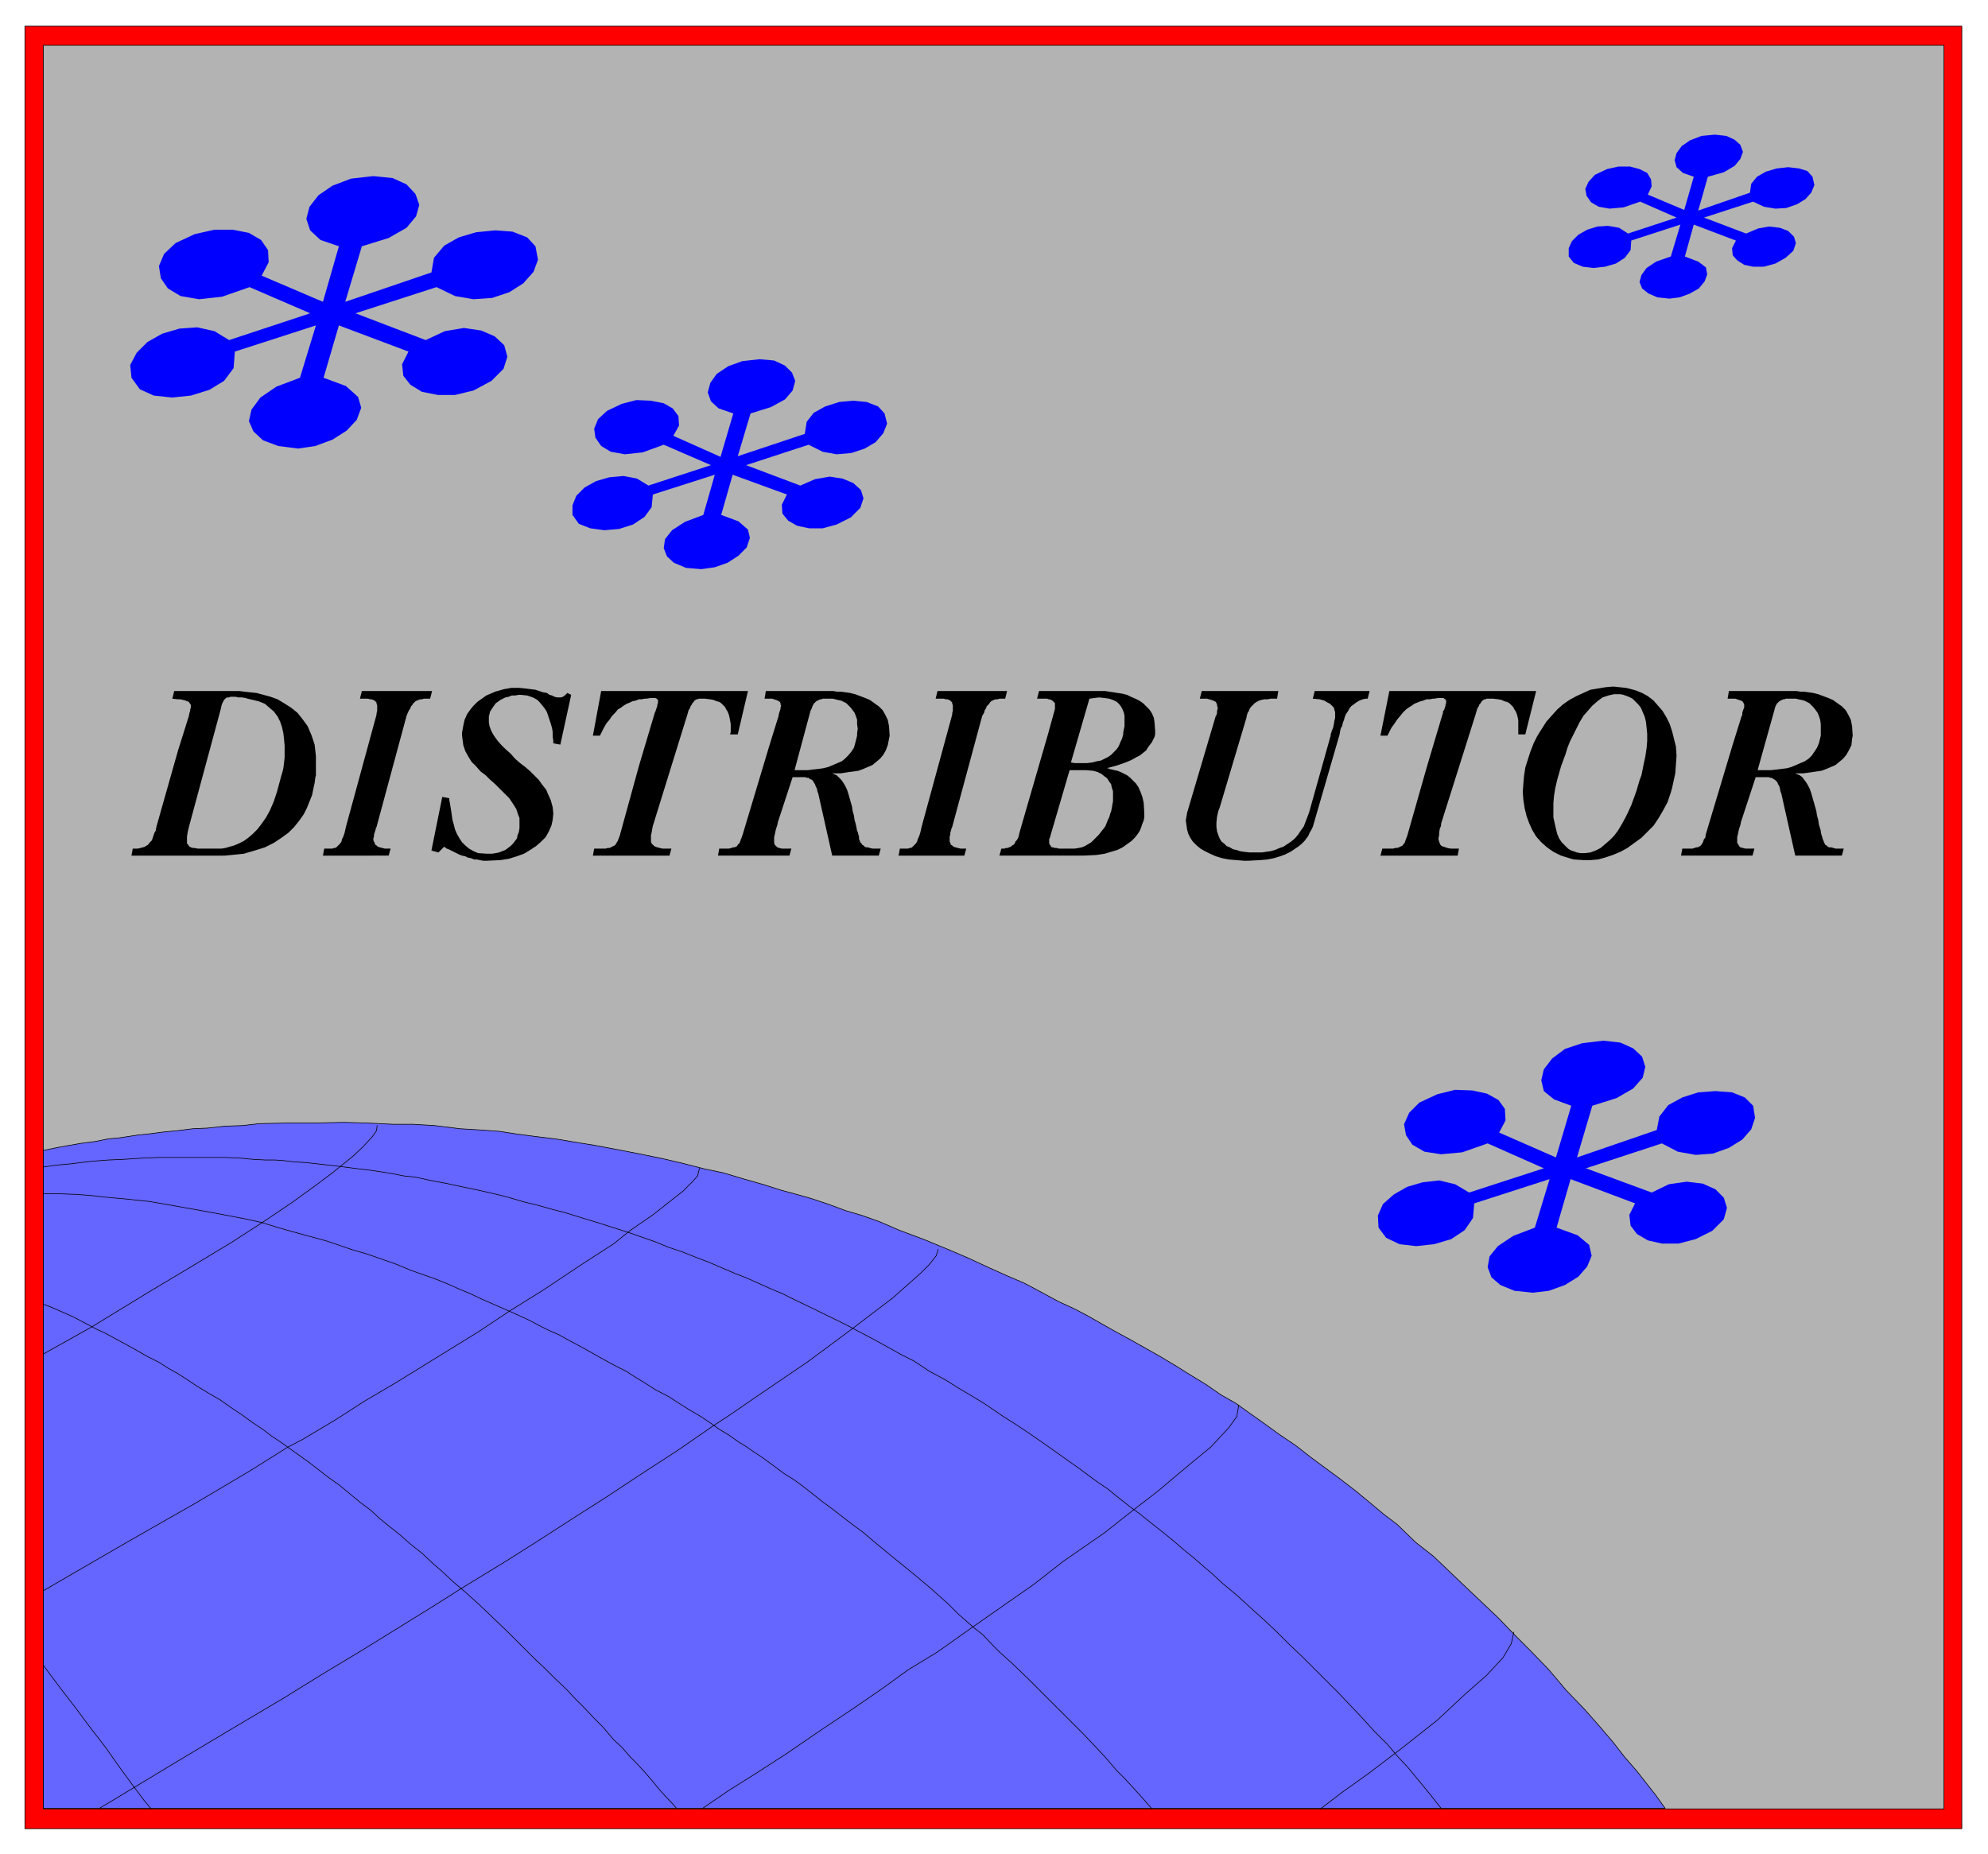
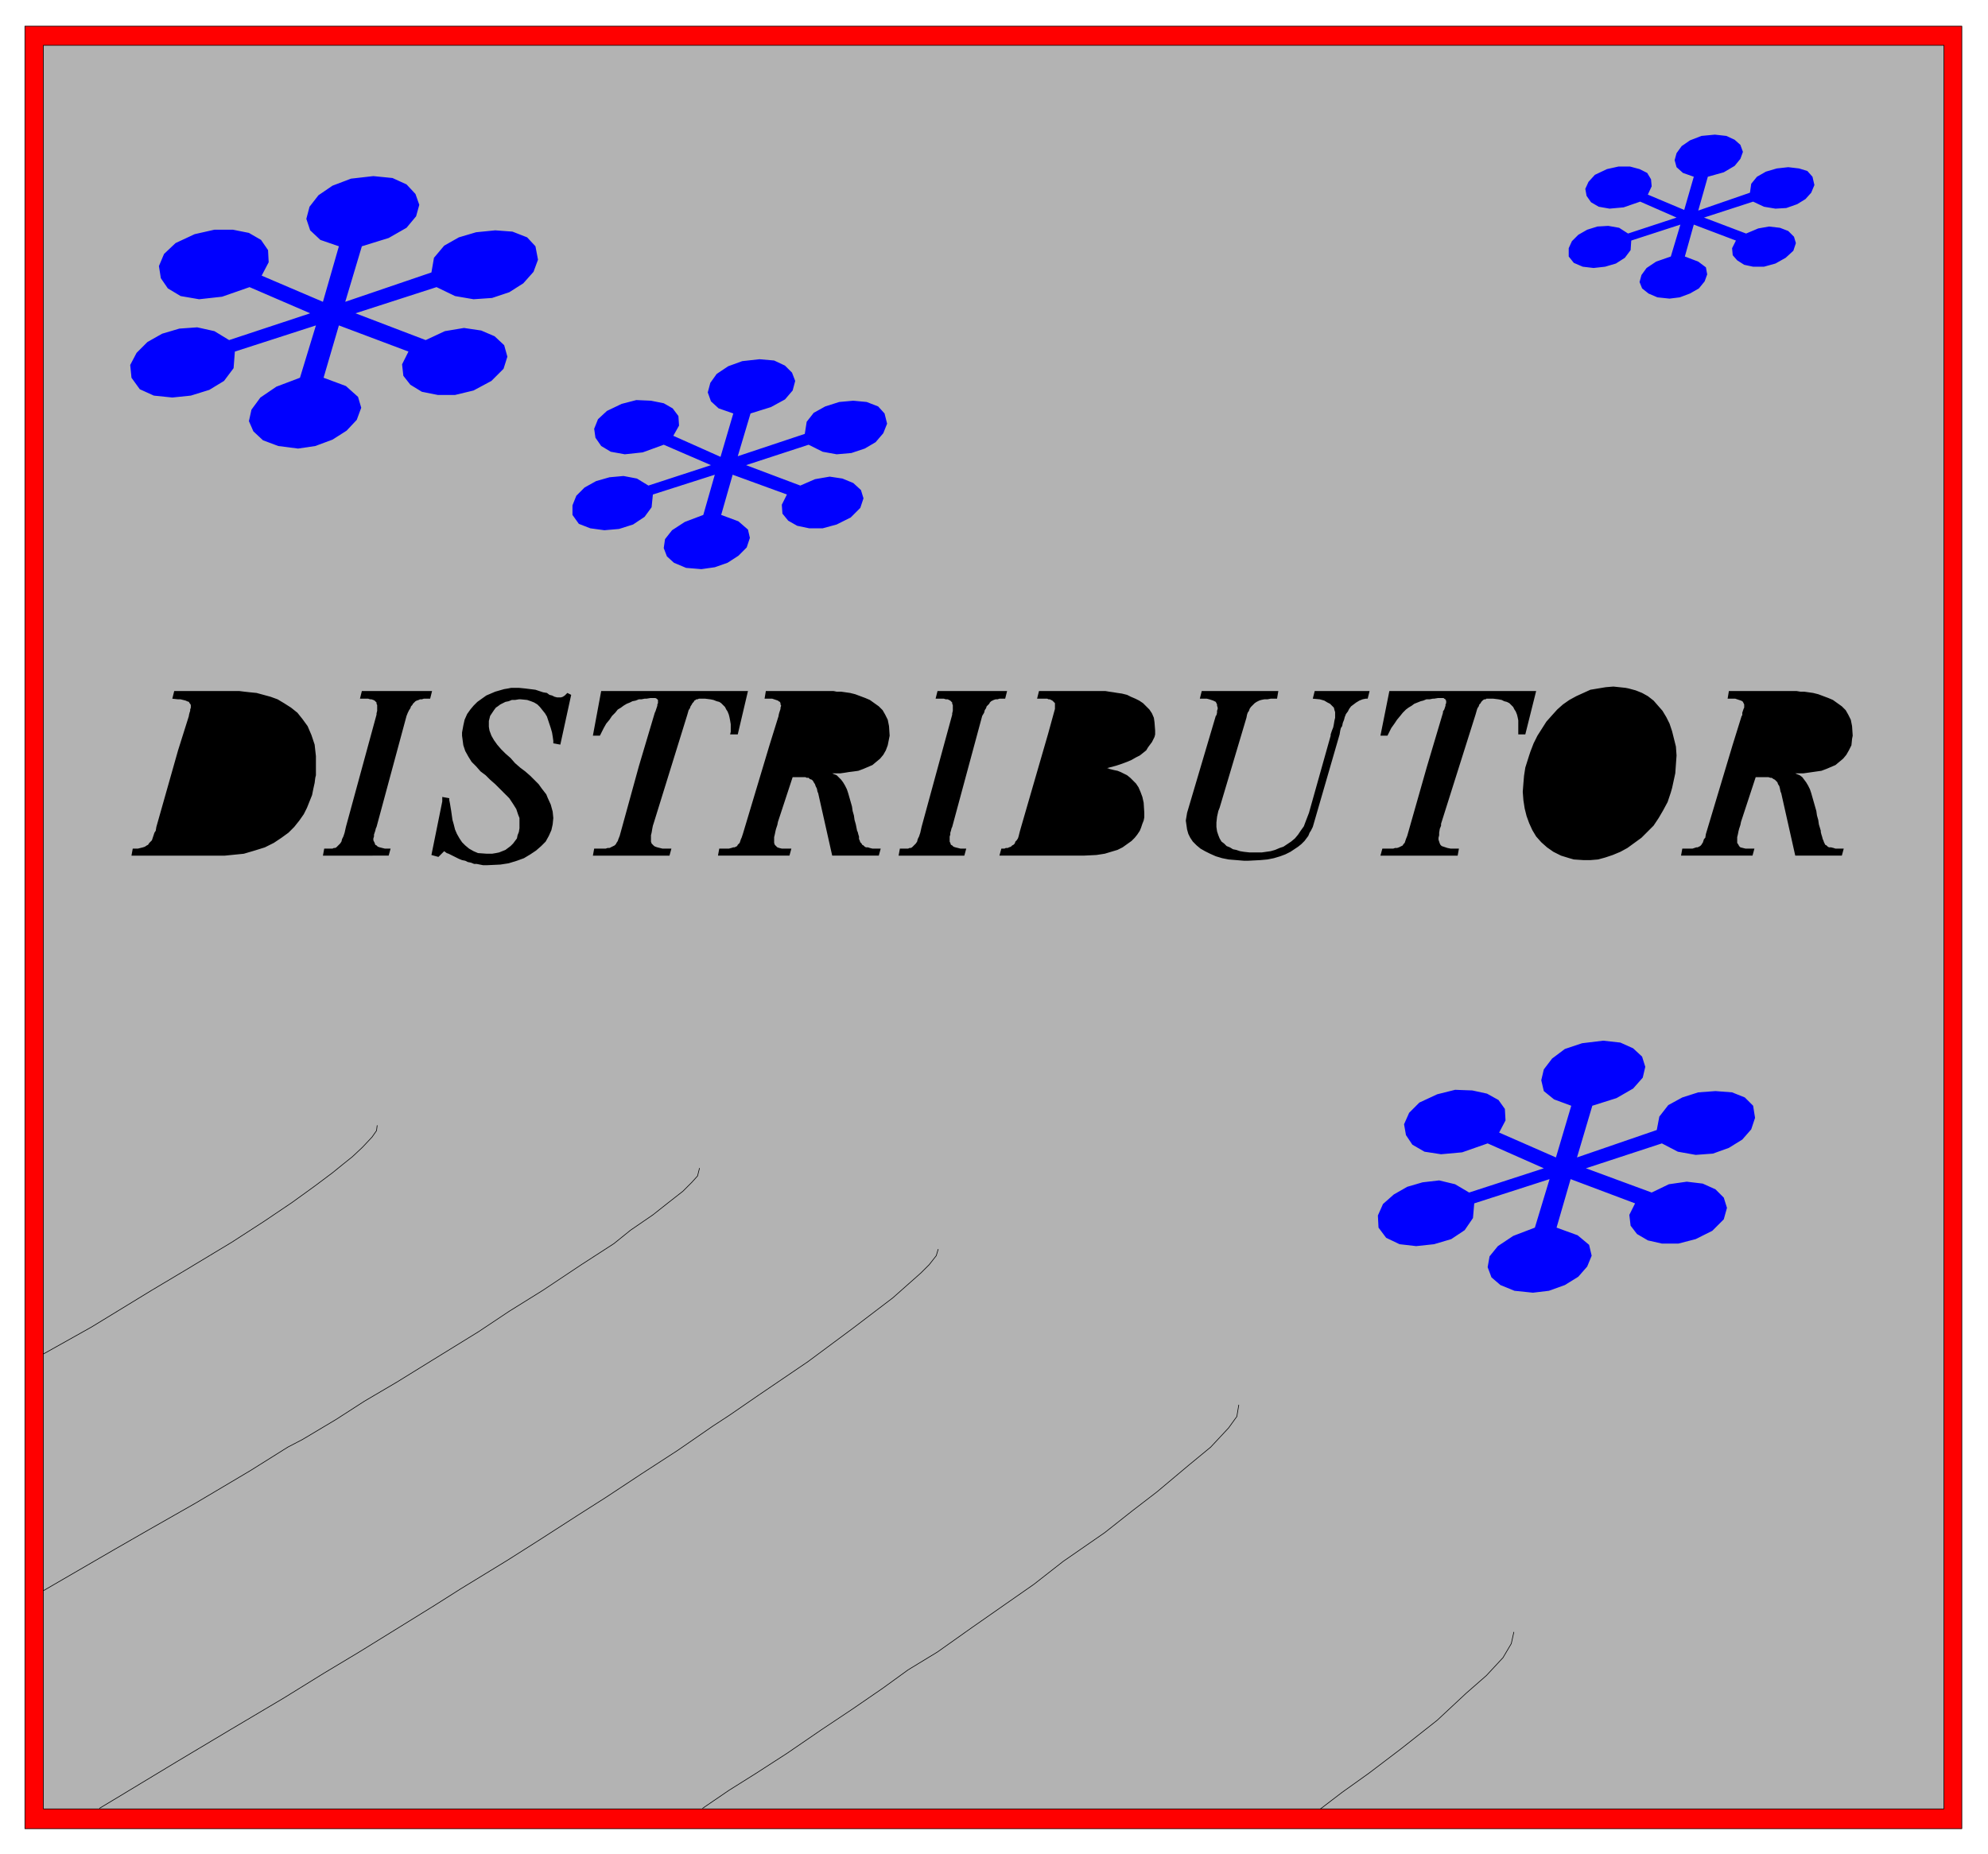
<svg xmlns="http://www.w3.org/2000/svg" width="493.465" height="460.356" fill-rule="evenodd" stroke-linecap="round" preserveAspectRatio="none" viewBox="0 0 3115 2906">
  <style>.pen0{stroke:#000;stroke-width:1;stroke-linejoin:round}.brush2{fill:#b3b3b3}</style>
  <path d="M39 41h3035v2825H39V41z" class="pen0" style="fill:red" />
  <path d="M68 71h2978v2764H68V71z" class="pen0 brush2" />
-   <path d="M68 2834V1803l24-5 34-6 23-3 20-4 20-2 26-4 19-2 23-3 21-2 24-3 23-1 27-3 28-1 26-3 46-1h40l47-1 35 1 42 2h31l34 2 40 5 33 2 28 2 26 4 30 4 33 4 30 5 31 5 37 7 36 7 34 7 34 8 31 8 29 6 30 9 35 10 25 8 22 6 25 7 30 10 24 9 27 8 28 10 30 13 40 15 41 17 28 12 30 14 29 13 28 12 30 16 24 13 24 11 21 11 21 12 23 13 24 13 23 13 23 13 25 15 24 15 23 14 23 16 23 13 21 15 24 17 22 16 28 19 23 18 23 17 23 17 26 20 24 20 18 15 21 16 29 28 28 22 43 41 58 55 27 28 25 25 28 29 27 32 28 29 23 26 23 27 17 22 20 23 29 37 15 21H68z" class="pen0" style="fill:#6565ff" />
-   <path fill="none" d="m68 2610 26 35 24 31 23 31 24 31 19 27 21 29 21 28 11 13M68 2044l13 5 16 7 18 8 19 10 17 9 15 7 22 12 22 12 21 12 18 9 14 9 16 9 14 9 15 10 18 11 19 11 17 12 18 12 15 11 18 12 13 10 15 10 14 10 14 10 14 10 13 10 18 14 17 12 17 14 17 14 16 12 14 13 16 13 14 11 17 15 20 16 17 16 14 12 17 16 20 17 20 18 23 22 22 21 22 22 22 22 14 13 17 17 17 16 13 14 16 16 14 15 15 15 16 19 14 13 12 14 10 10 13 14 12 14 14 17 17 18 7 8M68 1871h26l28 1 24 2 16 2 34 3 38 4 46 8 50 9 53 10 27 6 26 8 21 6 22 6 33 9 41 14 21 6 23 8 23 8 24 10 20 7 17 6 20 8 18 8 19 8 19 9 23 10 25 11 24 11 17 9 14 7 16 7 16 9 19 10 16 9 16 9 20 11 18 9 14 9 18 11 14 9 21 11 17 11 16 10 17 10 15 10 14 10 15 9 14 10 13 8 13 9 15 10 15 11 16 12 16 10 15 11 14 11 15 12 15 11 13 10 18 14 19 14 20 17 28 23 21 17 17 14 19 16 28 25 16 16 24 21 14 11 17 18 9 9 19 17 26 25 26 26 24 24 20 20 17 17 18 19 15 16 18 21 12 12 13 14 18 20 13 15" class="pen0" />
-   <path fill="none" d="m68 1829 21-3 22-2 32-4 27-2 23-1 31-2 25-1h104l23 1 21 2 19 1h15l14 1 16 2 18 1 18 2 18 2 17 2 23 3 25 3 20 3 18 3 15 3 19 2 22 5 27 5 23 5 24 5 22 5 21 5 14 4 17 5 17 4 25 7 23 6 29 9 23 7 25 8 25 8 17 6 20 7 22 9 21 7 20 8 21 8 21 9 21 9 18 7 18 8 20 9 19 8 18 9 23 11 45 22 18 9 13 7 21 11 22 12 25 14 20 10 24 16 26 14 19 12 22 13 18 11 15 10 16 11 19 12 21 14 26 18 24 17 14 10 13 9 16 12 15 11 15 10 16 13 19 15 15 11 20 16 19 15 16 13 15 13 16 13 16 14 13 11 15 14 24 20 24 22 19 17 20 19 19 19 21 20 18 18 22 22 14 14 20 21 19 20 19 21 20 20 17 20 15 16 19 23 14 17 19 24" class="pen0" />
  <path fill="none" d="m68 2122 75-42 95-58 52-31 73-44 51-33 43-29 36-26 28-21 16-13 15-12 16-15 15-16 7-10 1-8M68 2493l31-18 81-47 54-31 72-41 86-51 59-37 23-12 52-31 45-29 51-30 55-34 73-45 48-32 53-33 60-40 51-33 26-21 35-24 24-19 23-18 14-14 9-10 3-12M156 2834l20-12 101-61 82-49 86-51 63-39 55-33 55-34 63-39 41-26 72-44 52-33 59-38 44-28 56-37 57-37 55-38 26-17 45-31 78-53 70-52 63-48 44-39 13-13 11-14 3-10m-369 876 41-28 43-27 48-31 54-37 48-32 48-33 40-29 46-28 55-39 53-37 43-30 46-36 65-45 43-34 39-30 50-42 34-28 28-30 13-18 3-18m128 633 34-26 42-30 50-38 57-45 45-42 32-28 26-28 13-22 4-18" class="pen0" />
-   <path d="m2715 1167 14-45 1-1v-4l1-3 1-3 1-2v-5l-1-2-1-2-1-1-2-1-3-1-3-1-3-1h-12l2-12h106l6 1h6l7 1 7 1 8 2 8 3 8 3 7 3 7 5 7 5 6 6 4 7 4 8 2 10 1 15-1 5-1 10-4 8-4 7-5 6-6 5-6 5-7 3-7 3-8 3-7 1-7 1-7 1-7 1h-13l2 1 5 2 4 3 3 4 3 4 3 5 3 6 2 6 2 7 2 7 2 7 2 7 1 7 2 7 1 7 3 10v2l1 4 1 3 1 4 1 2 1 3 1 2 1 2 2 1 2 2 2 1h3l4 1 3 1h13l-3 11h-73l-22-98-1-2-1-5-1-4-2-3-1-3-2-2-2-2-2-1-3-2h-2l-3-1h-20l-22 67-1 3-1 5-2 6-1 4-1 5-1 4v9l2 3 1 2 2 2 4 1 4 1h14l-3 11h-112l2-11h16l3-1 3-1h2l2-1 2-1 2-2 1-2 1-1 1-3 1-3 2-2 1-6 42-140zm-319 17 2-6 5-13 6-12 7-11 7-11 8-9 9-10 9-8 10-7 11-6 11-5 11-5 12-2 12-2 12-1 19 2 5 1 11 3 10 4 9 5 9 7 7 8 7 8 6 10 5 10 4 12 3 12 3 12 1 14-1 14-1 14-5 23-2 7-5 15-7 13-7 12-8 12-10 10-9 9-11 8-11 8-11 6-12 5-12 4-11 3-12 1h-11l-15-1-7-2-13-4-12-6-10-7-9-8-8-9-6-10-5-11-4-11-3-12-2-13-1-13 1-13 1-12 2-13 6-19zm-160 17 25-84v-2l2-3 1-3 1-3v-2l1-2v-4l-1-1v-1l-2-1-1-1h-9l-6 1h-2l-5 1h-5l-5 2-4 1-5 2-5 2-4 3-5 3-4 3-5 5-4 5-5 6-4 6-5 7-6 12h-11l14-70h230l-17 68h-11v-22l-1-5-1-4-2-5-2-3-2-4-3-3-3-3-4-2-4-1-4-2-5-1-8-1h-11l-1 1h-2l-2 1-1 1-2 2-1 2-2 2-1 3-2 3-1 3-2 7-54 171v3l-2 5-1 6v4l-1 4v3l1 3 1 3 1 2 2 2 3 1 3 1 3 1 5 1h13l-2 11h-121l3-11h17l3-1h3l3-1 2-1 2-1 2-1 1-2 2-2 1-3 1-3 2-5 31-109zm-376 73 45-152 1-1 1-4v-3l1-3v-2l-1-3v-2l-1-2-1-2-2-1-2-1-3-1-3-1-4-1h-11l3-12h120l-2 12h-10l-5 1h-5l-5 1-3 1-4 2-3 2-2 2-2 2-2 2-2 3-1 3-2 3-1 3-1 5-42 141-2 5-2 9-1 9v7l1 7 2 6 2 5 3 5 4 3 4 4 5 2 5 3 5 1 6 2 6 1 9 1h19l7-1 7-1 7-2 7-3 6-2 6-4 6-4 6-5 5-6 4-6 5-7 3-8 5-13 34-121v-2l2-6 2-5 1-5 1-6 1-4v-9l-1-3-1-4-3-3-3-3-4-2-5-3-7-2-11-1 3-12h86l-3 12h-3l-5 1-5 2-5 3-4 3-4 3-3 4-2 4-3 4-2 5-1 4-2 5-1 5-2 3-1 4-1 6-42 145-1 2-2 4-2 3-2 5-3 4-3 4-5 5-5 4-6 4-6 4-8 4-8 3-10 3-10 2-11 1-19 1h-7l-12-1-12-1-10-2-10-3-9-4-8-4-7-4-6-5-6-6-4-6-3-6-2-7-1-7-1-7 2-12zm-218-123 11-40v-9l-1-1-2-2-1-1-2-1-2-1h-2l-2-1h-16l3-12h104l6 1 7 1 6 1 7 1 8 2 6 3 7 3 6 3 6 4 5 5 5 5 4 6 3 7 1 7 1 13v6l-1 4-2 4-2 4-3 4-3 4-3 5-5 4-5 4-6 3-7 4-7 3-8 3-9 3-15 4h2l2 1 4 1 4 1 5 1 5 2 4 2 6 3 5 4 4 4 5 5 4 6 3 7 3 8 2 9 1 16v7l-1 5-2 5-2 6-2 5-4 6-4 5-5 5-7 5-7 5-8 4-10 3-10 3-13 2-20 1h-132l3-11h5l2-1h3l2-1 3-1 2-2 2-1 2-2 1-3 2-2 2-3 1-3 1-4 1-4 2-7 42-145zm-150-31v-2l1-4v-9l-1-2v-2l-2-2-1-1-2-1-2-1h-3l-3-1h-13l3-12h109l-3 12h-9l-3 1h-3l-3 1-2 1-2 1-2 2-1 2-2 2-2 2-1 3-2 3-1 4-3 5-47 174-1 2-1 4-1 3v3l-1 3v8l1 2 1 3 2 1 2 2 3 1 4 1 4 1h9l-3 11h-103l2-11h13l2-1h2l2-1 2-2 2-2 2-2 2-3 1-4 2-4 2-6 2-9 48-176zm-286 47 14-45v-1l1-4 1-3 1-3v-2l1-3-1-2v-2l-1-2-2-1-1-1-3-1-3-1-3-1h-12l2-12h106l5 1h7l7 1 7 1 8 2 8 3 8 3 7 3 7 5 7 5 6 6 4 7 4 8 2 10 1 15-1 5-2 10-3 8-4 7-5 6-6 5-6 5-7 3-7 3-8 3-7 1-8 1-6 1-7 1h-13l2 1 5 2 3 3 4 4 3 4 3 5 3 6 2 6 2 7 2 7 2 7 1 7 2 7 1 7 2 7 2 10 1 2 1 4 1 3v4l1 2 1 3 2 2 1 2 2 1 2 2 2 1h3l3 1 4 1h13l-3 11h-73l-22-98-1-2-1-5-2-4-1-3-2-3-1-2-2-2-3-1-2-2h-3l-2-1h-20l-22 67-1 3-1 5-2 6-1 4-1 5-1 4v9l1 3 2 2 2 2 3 1 4 1h15l-3 11h-112l2-11h15l4-1 3-1h2l2-1 2-1 1-2 2-2 1-1 1-3 1-3 1-2 2-6 42-140zm-205 34 25-84 1-2 1-3 1-3 1-3v-2l1-2v-5l-1-1-1-1-2-1h-8l-6 1h-3l-5 1h-4l-5 2-5 1-4 2-5 2-5 3-4 3-5 3-4 5-5 5-4 6-5 6-4 7-6 12h-11l13-70h230l-16 68h-12l1-4v-12l-1-6-1-5-1-4-2-5-2-3-2-4-3-3-3-3-3-2-4-1-5-2-5-1-8-1h-10l-2 1h-2l-1 1-2 1-1 2-2 2-1 2-2 3-1 3-2 3-2 7-53 171-1 3-1 5-1 6-1 4v10l1 3 2 2 2 2 2 1 3 1 4 1 4 1h14l-3 11H929l2-11h18l3-1h3l2-1 2-1 2-1 2-1 2-2 1-2 2-3 1-3 2-5 30-109zm-308 48 11 2v3l1 5 1 6 1 6 1 7 1 7 2 7 2 8 3 7 4 7 4 6 5 5 6 5 7 4 7 3 14 1h8l6-1 5-1 5-2 5-2 4-3 4-3 4-4 3-4 3-4 1-5 2-5 1-6v-16l-2-5-3-9-5-8-6-9-7-7-7-7-8-8-8-7-7-7-8-6-7-8-7-7-5-8-5-9-3-9-2-15v-5l2-11 2-9 4-9 5-7 5-6 6-6 7-5 7-5 7-3 7-3 7-2 7-2 6-1 5-1h12l10 1 8 1 8 1 6 2 6 2 6 1 4 3 4 1 4 2 4 1h6l3-1 3-2 4-4 6 3-17 78-11-2v-4l-1-7v-7l-1-6-2-7-2-6-2-6-2-6-3-5-4-5-4-5-4-4-5-3-5-2-6-2-10-1h-3l-6 1h-5l-5 2-5 1-4 2-4 2-4 3-3 2-3 4-2 3-2 3-2 3-1 4-1 4v9l1 6 3 8 4 7 5 7 6 7 7 7 8 7 7 8 8 7 8 6 8 7 7 7 6 6 5 7 7 9 2 5 5 11 3 11 1 10-1 10-2 9-4 9-5 9-7 7-8 7-9 6-10 6-11 4-13 4-13 2-21 1h-6l-5-1-5-1h-4l-5-2-5-1-4-2-5-1-5-2-4-2-4-2-4-2-4-2-3-1-4-3-9 9-11-3 17-84zm-103-129v-2l1-4v-9l-1-2v-2l-2-2-1-1-2-1-3-1h-2l-3-1h-13l3-12h110l-3 12h-10l-3 1h-3l-2 1-3 1-2 1-2 2-2 2-1 2-2 2-1 3-2 3-2 4-2 5-47 174-1 2-1 4-1 3-1 3v3l-1 3v3l1 2 1 2 1 3 2 1 2 2 3 1 4 1 4 1h9l-3 11H506l2-11h13l2-1h2l2-1 2-2 2-2 2-2 2-3 1-4 2-4 2-6 2-9 48-176zm-311 56 17-54v-1l1-4 1-3v-2l1-3v-4l-1-2-1-1-1-2-3-1-2-1-4-1-4-1h-4l-9-1 3-12h102l8 1 9 1 10 1 11 3 11 3 11 4 10 6 11 7 10 8 8 10 8 11 6 14 5 15 2 18v30l-1 4-1 8-2 9-2 10-4 10-4 10-5 10-7 10-8 10-9 9-11 8-12 8-14 7-16 5-17 5-30 3H206l2-11h8l4-1 4-1 3-1 3-2 2-1 2-3 2-2 2-2 1-3 1-3 1-3 1-3 2-3 1-6 34-120z" style="stroke:none;fill:#000" />
-   <path d="m2780 1114-26 93h21l9-1 8-1 8-1 7-2 7-3 7-3 7-3 6-4 5-5 4-6 4-6 3-7 3-12v-18l-1-7-2-6-2-5-3-4-3-4-3-3-4-4-4-2-4-2-4-1-5-1-4-1h-16l-2 1h-2l-2 1-2 1-2 1-1 1-1 1-2 2-1 2-1 2-1 3-1 4zm-211 109 3-8 3-15 3-14 2-13 1-12v-11l-1-10-1-9-2-8-3-7-3-7-4-5-5-5-4-4-6-3-8-3-5-1h-10l-9 2-9 3-8 6-8 7-7 8-7 8-6 10-5 10-5 10-5 10-4 10-3 10-3 8-4 11-2 7-4 14-3 13-2 12-1 12v22l2 9 2 9 2 8 3 7 4 6 5 5 5 5 5 3 9 3 5 1h8l8-1 8-3 8-4 7-6 7-6 7-7 6-8 6-10 5-9 5-10 5-11 4-11 4-11 5-17zm-924 90-1 2v7l1 2 1 1 1 2 1 1h2l3 1h3l3 1h25l6-1 5-1 5-2 5-3 5-3 4-4 4-4 4-4 3-4 4-5 3-4 2-5 2-5 2-4 2-7 1-2 1-5 1-6 1-5v-16l-2-6-1-5-3-4-3-5-4-3-5-4-6-3-7-2-12-1h-25l-31 106zm33-118 6 1h19l8-1 8-2 6-1 6-3 6-3 4-3 4-4 4-4 3-4 2-4 2-5 2-4 2-7v-3l1-5 1-5v-16l-1-5-2-5-2-4-3-4-4-4-6-3-6-2-7-1-9-1-15 2-29 100zm-408-81-25 93h21l8-1 9-1 7-1 8-2 7-3 7-3 7-3 5-4 5-5 5-6 4-6 2-7 3-12v-4l1-7-1-7v-7l-2-6-2-5-3-4-3-4-3-3-4-4-4-2-4-2-5-1-4-1-4-1h-16l-2 1h-2l-2 1-2 1-2 1-1 1-1 1-2 2-1 2-1 2-1 3-2 4zm-924-3-50 185-1 4-1 5-1 6v11l2 2 1 2 3 2 3 1h3l5 1h37l6-1 7-2 7-2 7-3 8-4 7-5 7-6 7-7 7-9 7-10 6-11 6-14 5-15 7-26 1-3 2-8 1-8 1-9v-19l-1-10-1-9-2-9-3-9-4-8-6-8-7-6-7-6-10-4-17-4-3-1-6-1h-6l-4-1h-8l-2 1h-3l-2 1-1 1-2 2-1 2-1 2-1 2-1 3-1 5z" class="brush2" style="stroke:none" />
+   <path d="m2715 1167 14-45 1-1v-4l1-3 1-3 1-2v-5l-1-2-1-2-1-1-2-1-3-1-3-1-3-1h-12l2-12h106l6 1h6l7 1 7 1 8 2 8 3 8 3 7 3 7 5 7 5 6 6 4 7 4 8 2 10 1 15-1 5-1 10-4 8-4 7-5 6-6 5-6 5-7 3-7 3-8 3-7 1-7 1-7 1-7 1h-13l2 1 5 2 4 3 3 4 3 4 3 5 3 6 2 6 2 7 2 7 2 7 2 7 1 7 2 7 1 7 3 10v2l1 4 1 3 1 4 1 2 1 3 1 2 1 2 2 1 2 2 2 1h3l4 1 3 1h13l-3 11h-73l-22-98-1-2-1-5-1-4-2-3-1-3-2-2-2-2-2-1-3-2h-2l-3-1h-20l-22 67-1 3-1 5-2 6-1 4-1 5-1 4v9l2 3 1 2 2 2 4 1 4 1h14l-3 11h-112l2-11h16l3-1 3-1h2l2-1 2-1 2-2 1-2 1-1 1-3 1-3 2-2 1-6 42-140zm-319 17 2-6 5-13 6-12 7-11 7-11 8-9 9-10 9-8 10-7 11-6 11-5 11-5 12-2 12-2 12-1 19 2 5 1 11 3 10 4 9 5 9 7 7 8 7 8 6 10 5 10 4 12 3 12 3 12 1 14-1 14-1 14-5 23-2 7-5 15-7 13-7 12-8 12-10 10-9 9-11 8-11 8-11 6-12 5-12 4-11 3-12 1h-11l-15-1-7-2-13-4-12-6-10-7-9-8-8-9-6-10-5-11-4-11-3-12-2-13-1-13 1-13 1-12 2-13 6-19zm-160 17 25-84v-2l2-3 1-3 1-3v-2l1-2v-4l-1-1v-1l-2-1-1-1h-9l-6 1h-2l-5 1h-5l-5 2-4 1-5 2-5 2-4 3-5 3-4 3-5 5-4 5-5 6-4 6-5 7-6 12h-11l14-70h230l-17 68h-11v-22l-1-5-1-4-2-5-2-3-2-4-3-3-3-3-4-2-4-1-4-2-5-1-8-1h-11l-1 1h-2l-2 1-1 1-2 2-1 2-2 2-1 3-2 3-1 3-2 7-54 171v3l-2 5-1 6v4l-1 4v3l1 3 1 3 1 2 2 2 3 1 3 1 3 1 5 1h13l-2 11h-121l3-11h17l3-1h3l3-1 2-1 2-1 2-1 1-2 2-2 1-3 1-3 2-5 31-109zm-376 73 45-152 1-1 1-4v-3l1-3v-2l-1-3v-2l-1-2-1-2-2-1-2-1-3-1-3-1-4-1h-11l3-12h120l-2 12h-10l-5 1h-5l-5 1-3 1-4 2-3 2-2 2-2 2-2 2-2 3-1 3-2 3-1 3-1 5-42 141-2 5-2 9-1 9v7l1 7 2 6 2 5 3 5 4 3 4 4 5 2 5 3 5 1 6 2 6 1 9 1h19l7-1 7-1 7-2 7-3 6-2 6-4 6-4 6-5 5-6 4-6 5-7 3-8 5-13 34-121v-2l2-6 2-5 1-5 1-6 1-4v-9l-1-3-1-4-3-3-3-3-4-2-5-3-7-2-11-1 3-12h86l-3 12h-3l-5 1-5 2-5 3-4 3-4 3-3 4-2 4-3 4-2 5-1 4-2 5-1 5-2 3-1 4-1 6-42 145-1 2-2 4-2 3-2 5-3 4-3 4-5 5-5 4-6 4-6 4-8 4-8 3-10 3-10 2-11 1-19 1h-7l-12-1-12-1-10-2-10-3-9-4-8-4-7-4-6-5-6-6-4-6-3-6-2-7-1-7-1-7 2-12zm-218-123 11-40v-9l-1-1-2-2-1-1-2-1-2-1h-2l-2-1h-16l3-12h104l6 1 7 1 6 1 7 1 8 2 6 3 7 3 6 3 6 4 5 5 5 5 4 6 3 7 1 7 1 13v6l-1 4-2 4-2 4-3 4-3 4-3 5-5 4-5 4-6 3-7 4-7 3-8 3-9 3-15 4h2l2 1 4 1 4 1 5 1 5 2 4 2 6 3 5 4 4 4 5 5 4 6 3 7 3 8 2 9 1 16v7l-1 5-2 5-2 6-2 5-4 6-4 5-5 5-7 5-7 5-8 4-10 3-10 3-13 2-20 1h-132l3-11h5l2-1h3l2-1 3-1 2-2 2-1 2-2 1-3 2-2 2-3 1-3 1-4 1-4 2-7 42-145zm-150-31v-2l1-4v-9l-1-2v-2l-2-2-1-1-2-1-2-1h-3l-3-1h-13l3-12h109l-3 12h-9l-3 1h-3l-3 1-2 1-2 1-2 2-1 2-2 2-2 2-1 3-2 3-1 4-3 5-47 174-1 2-1 4-1 3v3l-1 3v8l1 2 1 3 2 1 2 2 3 1 4 1 4 1h9l-3 11h-103l2-11h13l2-1h2l2-1 2-2 2-2 2-2 2-3 1-4 2-4 2-6 2-9 48-176zm-286 47 14-45v-1l1-4 1-3 1-3v-2l1-3-1-2v-2l-1-2-2-1-1-1-3-1-3-1-3-1h-12l2-12h106l5 1h7l7 1 7 1 8 2 8 3 8 3 7 3 7 5 7 5 6 6 4 7 4 8 2 10 1 15-1 5-2 10-3 8-4 7-5 6-6 5-6 5-7 3-7 3-8 3-7 1-8 1-6 1-7 1h-13l2 1 5 2 3 3 4 4 3 4 3 5 3 6 2 6 2 7 2 7 2 7 1 7 2 7 1 7 2 7 2 10 1 2 1 4 1 3v4l1 2 1 3 2 2 1 2 2 1 2 2 2 1h3l3 1 4 1h13l-3 11h-73l-22-98-1-2-1-5-2-4-1-3-2-3-1-2-2-2-3-1-2-2h-3l-2-1h-20l-22 67-1 3-1 5-2 6-1 4-1 5-1 4v9l1 3 2 2 2 2 3 1 4 1h15l-3 11h-112l2-11h15l4-1 3-1h2l2-1 2-1 1-2 2-2 1-1 1-3 1-3 1-2 2-6 42-140zm-205 34 25-84 1-2 1-3 1-3 1-3v-2l1-2v-5l-1-1-1-1-2-1h-8l-6 1h-3l-5 1h-4l-5 2-5 1-4 2-5 2-5 3-4 3-5 3-4 5-5 5-4 6-5 6-4 7-6 12h-11l13-70h230l-16 68h-12l1-4v-12l-1-6-1-5-1-4-2-5-2-3-2-4-3-3-3-3-3-2-4-1-5-2-5-1-8-1h-10l-2 1h-2l-1 1-2 1-1 2-2 2-1 2-2 3-1 3-2 3-2 7-53 171-1 3-1 5-1 6-1 4v10l1 3 2 2 2 2 2 1 3 1 4 1 4 1h14l-3 11H929l2-11h18l3-1h3l2-1 2-1 2-1 2-1 2-2 1-2 2-3 1-3 2-5 30-109zm-308 48 11 2v3l1 5 1 6 1 6 1 7 1 7 2 7 2 8 3 7 4 7 4 6 5 5 6 5 7 4 7 3 14 1h8l6-1 5-1 5-2 5-2 4-3 4-3 4-4 3-4 3-4 1-5 2-5 1-6v-16l-2-5-3-9-5-8-6-9-7-7-7-7-8-8-8-7-7-7-8-6-7-8-7-7-5-8-5-9-3-9-2-15v-5l2-11 2-9 4-9 5-7 5-6 6-6 7-5 7-5 7-3 7-3 7-2 7-2 6-1 5-1h12l10 1 8 1 8 1 6 2 6 2 6 1 4 3 4 1 4 2 4 1h6l3-1 3-2 4-4 6 3-17 78-11-2v-4l-1-7l-1-6-2-7-2-6-2-6-2-6-3-5-4-5-4-5-4-4-5-3-5-2-6-2-10-1h-3l-6 1h-5l-5 2-5 1-4 2-4 2-4 3-3 2-3 4-2 3-2 3-2 3-1 4-1 4v9l1 6 3 8 4 7 5 7 6 7 7 7 8 7 7 8 8 7 8 6 8 7 7 7 6 6 5 7 7 9 2 5 5 11 3 11 1 10-1 10-2 9-4 9-5 9-7 7-8 7-9 6-10 6-11 4-13 4-13 2-21 1h-6l-5-1-5-1h-4l-5-2-5-1-4-2-5-1-5-2-4-2-4-2-4-2-4-2-3-1-4-3-9 9-11-3 17-84zm-103-129v-2l1-4v-9l-1-2v-2l-2-2-1-1-2-1-3-1h-2l-3-1h-13l3-12h110l-3 12h-10l-3 1h-3l-2 1-3 1-2 1-2 2-2 2-1 2-2 2-1 3-2 3-2 4-2 5-47 174-1 2-1 4-1 3-1 3v3l-1 3v3l1 2 1 2 1 3 2 1 2 2 3 1 4 1 4 1h9l-3 11H506l2-11h13l2-1h2l2-1 2-2 2-2 2-2 2-3 1-4 2-4 2-6 2-9 48-176zm-311 56 17-54v-1l1-4 1-3v-2l1-3v-4l-1-2-1-1-1-2-3-1-2-1-4-1-4-1h-4l-9-1 3-12h102l8 1 9 1 10 1 11 3 11 3 11 4 10 6 11 7 10 8 8 10 8 11 6 14 5 15 2 18v30l-1 4-1 8-2 9-2 10-4 10-4 10-5 10-7 10-8 10-9 9-11 8-12 8-14 7-16 5-17 5-30 3H206l2-11h8l4-1 4-1 3-1 3-2 2-1 2-3 2-2 2-2 1-3 1-3 1-3 1-3 2-3 1-6 34-120z" style="stroke:none;fill:#000" />
  <path d="m275 381 30-14 31-7h29l25 5 19 11 11 16 1 19-11 21 96 41 25-87-29-10-16-15-6-18 5-19 14-18 22-15 29-11 35-4 30 3 22 10 14 15 6 17-5 18-15 18-28 16-42 13-26 87 135-46 4-23 16-19 23-13 27-8 30-3 27 2 23 9 13 14 4 21-7 19-16 18-22 14-27 9-29 2-29-5-29-14-127 41 110 42 30-14 30-5 27 4 21 9 15 14 5 18-6 19-19 19-28 15-29 7h-27l-25-5-18-11-11-14-2-18 10-20-109-41-24 82 35 13 19 17 5 17-7 19-16 17-22 14-27 10-27 4-31-4-24-9-15-14-7-16 4-18 14-19 25-17 37-14 25-82-127 41-2 26-15 20-23 14-29 9-29 3-29-3-22-10-13-18-2-20 10-19 17-17 23-13 27-8 28-2 27 6 23 14 127-42-95-41-43 15-36 4-29-5-20-12-11-16-3-19 8-19 18-17zm1949 1347 28-13 28-7 27 1 23 5 18 10 10 14 1 18-10 19 89 39 24-81-27-10-16-13-4-17 4-17 13-17 20-15 27-9 33-4 27 3 20 9 14 13 5 16-4 17-15 17-26 15-38 12-24 81 125-43 4-21 14-18 22-12 25-8 27-2 26 2 20 8 13 13 3 19-6 18-14 16-21 13-25 9-27 2-28-5-25-13-119 39 103 38 27-13 28-4 25 3 20 9 13 13 5 16-5 18-18 18-26 13-27 7h-26l-22-5-17-10-10-13-2-17 9-18-101-38-22 76 33 12 18 15 4 17-7 17-14 16-21 13-25 9-25 3-29-3-22-9-14-12-6-16 3-17 13-16 24-16 34-13 23-76-118 38-2 23-13 19-21 14-27 8-28 3-26-3-21-10-12-16-1-19 8-18 17-15 21-12 24-7 26-3 25 6 22 13 117-38-88-39-40 14-33 3-26-4-19-11-10-15-3-17 8-18 16-16zM951 644l23-11 23-6 23 1 20 4 14 8 9 12 1 15-9 16 74 33 20-68-23-8-12-11-5-14 4-15 10-14 18-12 22-8 27-3 23 2 17 8 11 11 5 13-4 15-12 14-22 12-32 10-20 67 105-35 3-19 11-14 18-10 22-7 22-2 21 2 18 7 10 11 4 16-6 15-12 14-17 10-21 7-23 2-22-4-22-11-98 32 85 32 23-10 23-4 20 3 17 7 12 11 4 13-5 15-15 15-22 11-22 6h-21l-19-4-14-8-9-11-1-14 8-16-85-31-18 63 27 10 15 13 3 13-5 15-13 13-17 11-20 7-21 3-24-2-19-8-11-10-5-13 2-14 11-14 20-13 29-11 18-63-97 31-2 20-11 15-18 12-22 7-23 2-22-3-18-7-10-14v-15l6-15 13-13 18-10 21-6 22-2 21 4 18 11 98-32-74-32-33 12-28 3-22-4-15-9-9-13-2-14 6-15 14-13zm1548-370 19-9 18-4h18l15 4 12 6 6 10 1 11-6 13 57 24 15-52-17-6-10-9-3-11 3-11 8-11 13-9 18-7 21-2 18 2 13 6 9 8 4 11-4 11-9 11-17 10-25 7-15 53 81-28 2-14 9-11 14-8 17-5 18-2 17 2 13 4 8 9 3 13-5 12-9 10-13 8-17 6-17 1-18-3-17-8-77 25 66 25 19-8 17-3 17 2 13 5 9 9 3 10-4 12-12 11-16 9-18 5h-17l-14-3-11-7-7-8-1-11 6-12-66-25-14 50 21 8 12 9 2 11-4 11-9 11-14 8-16 6-16 2-19-2-14-6-10-8-4-10 3-11 8-11 15-10 23-8 15-50-77 25-1 15-9 12-14 9-17 5-18 2-17-2-14-6-8-10v-13l5-11 10-10 14-8 16-5 17-1 17 3 14 9 76-25-57-25-26 9-22 2-17-3-12-7-7-10-2-11 5-11 10-11z" style="stroke:none;fill:#00f" />
</svg>